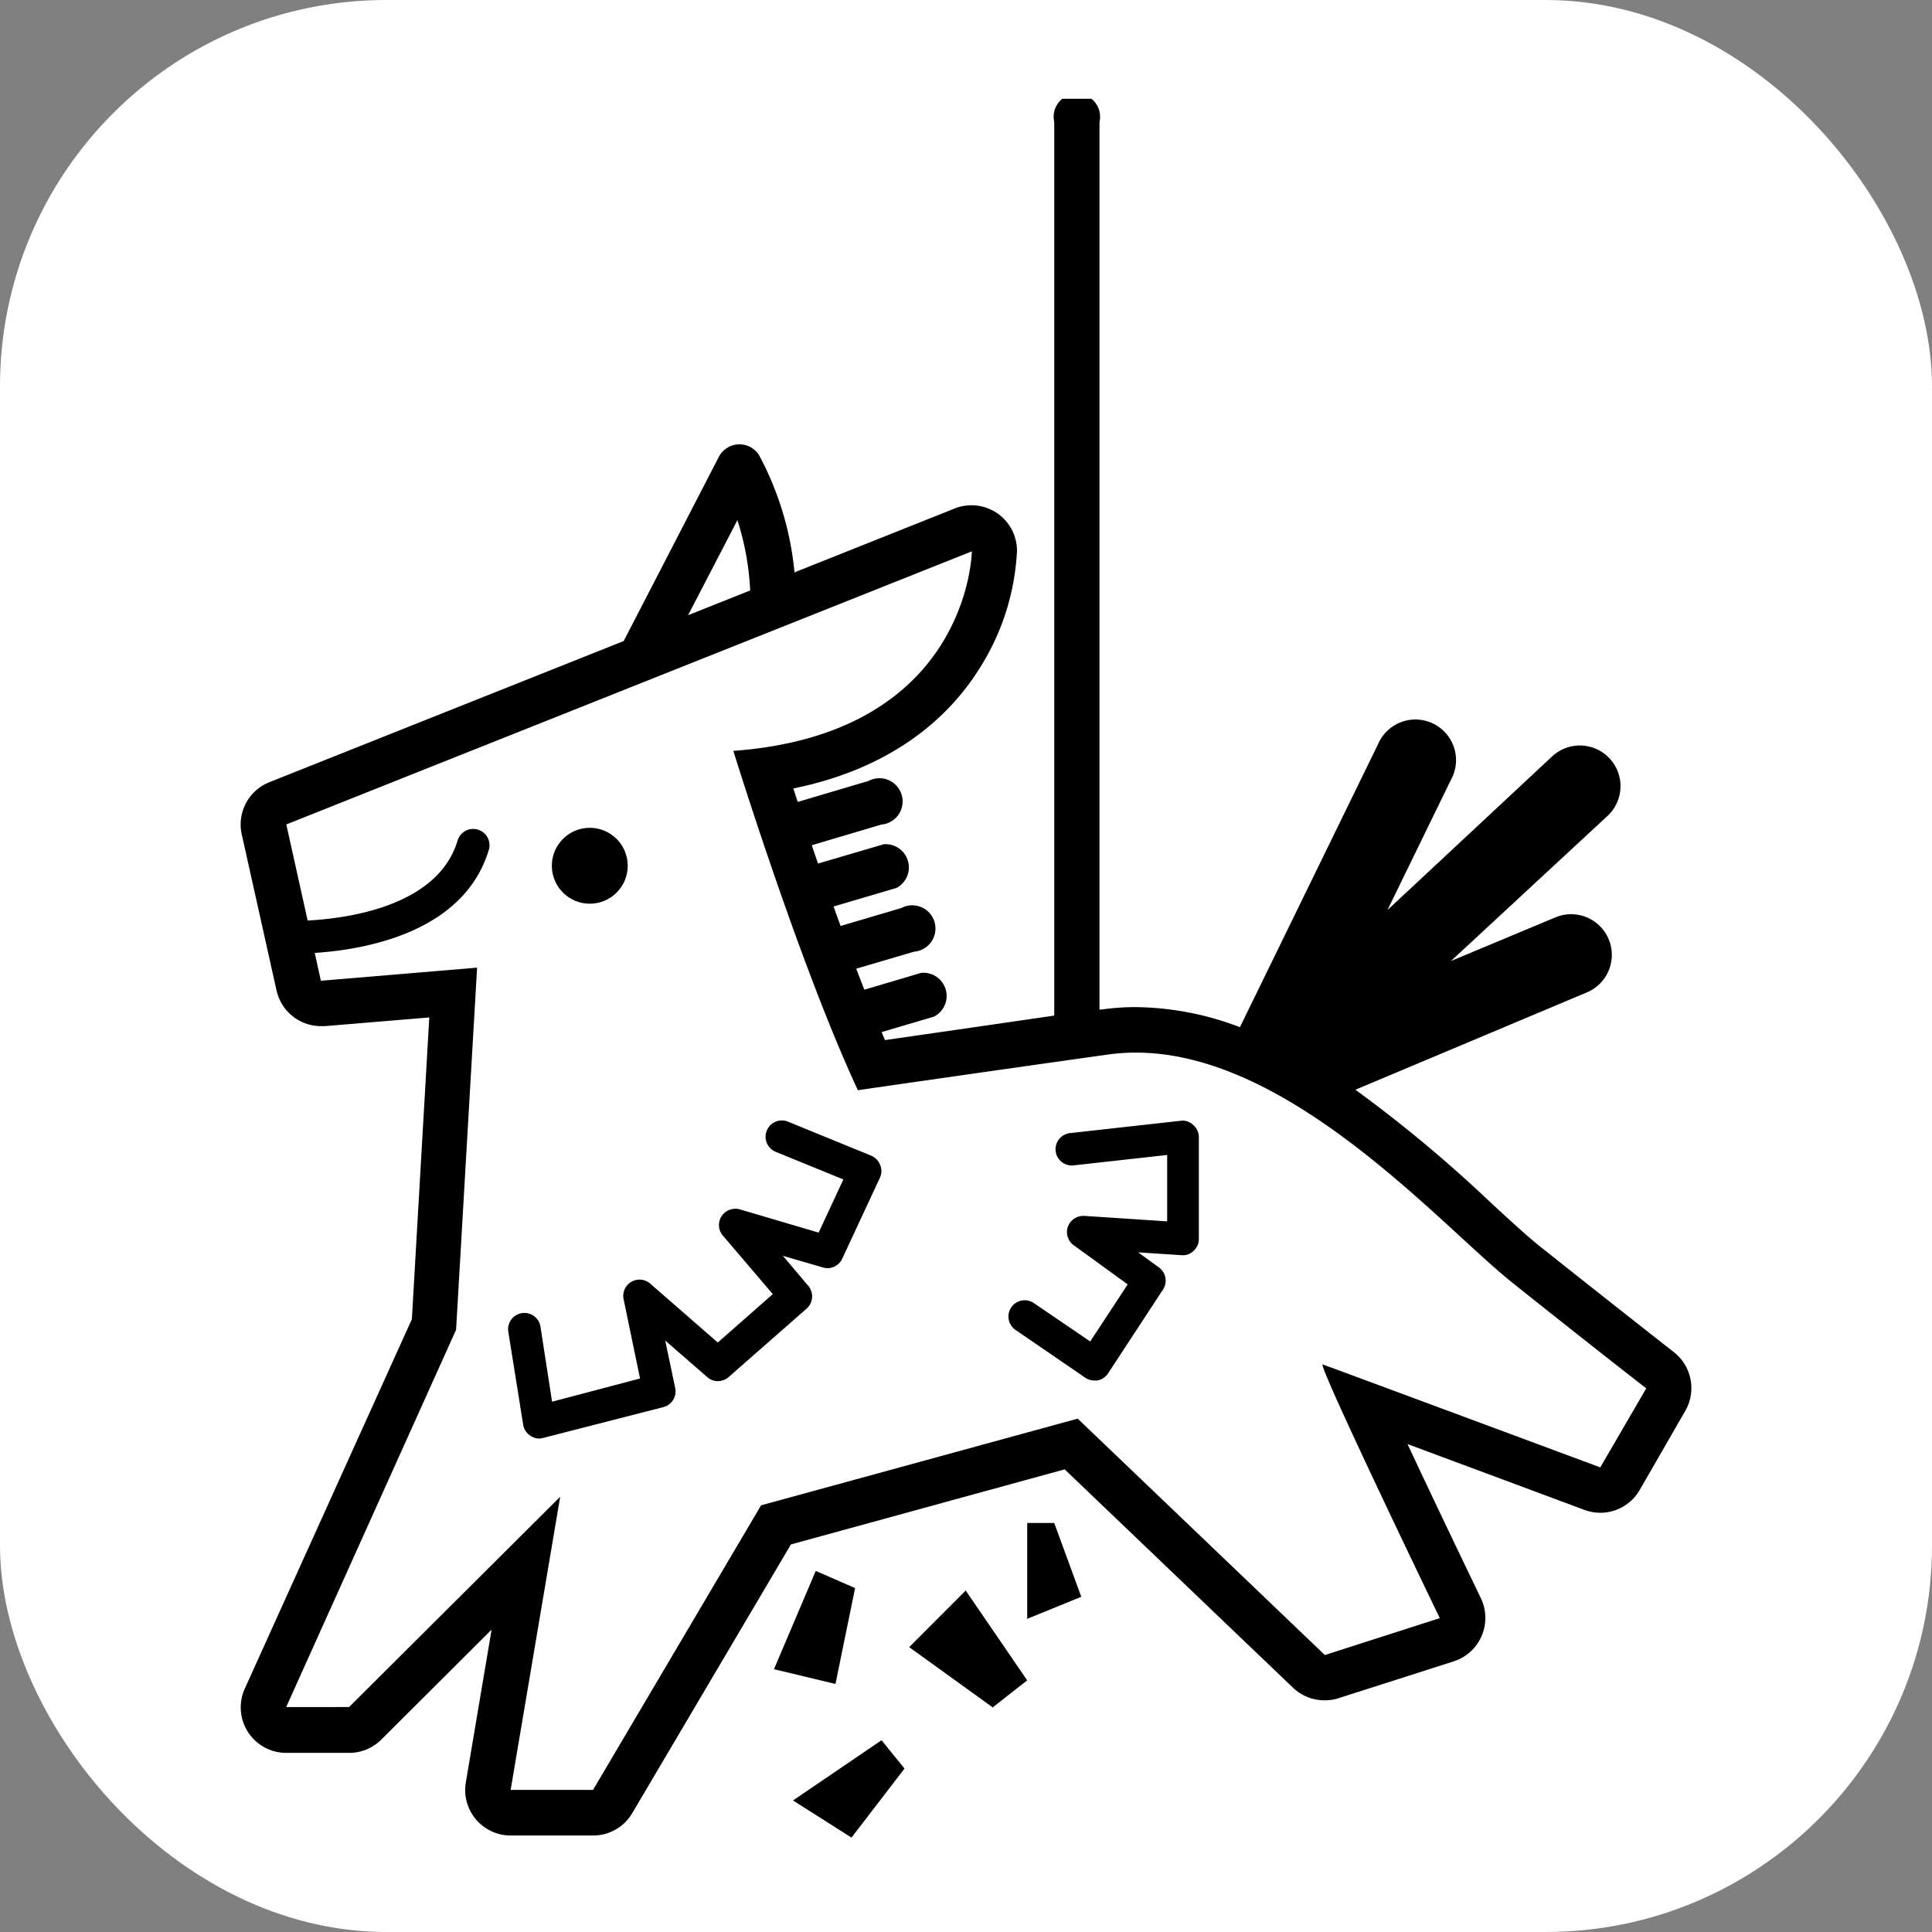
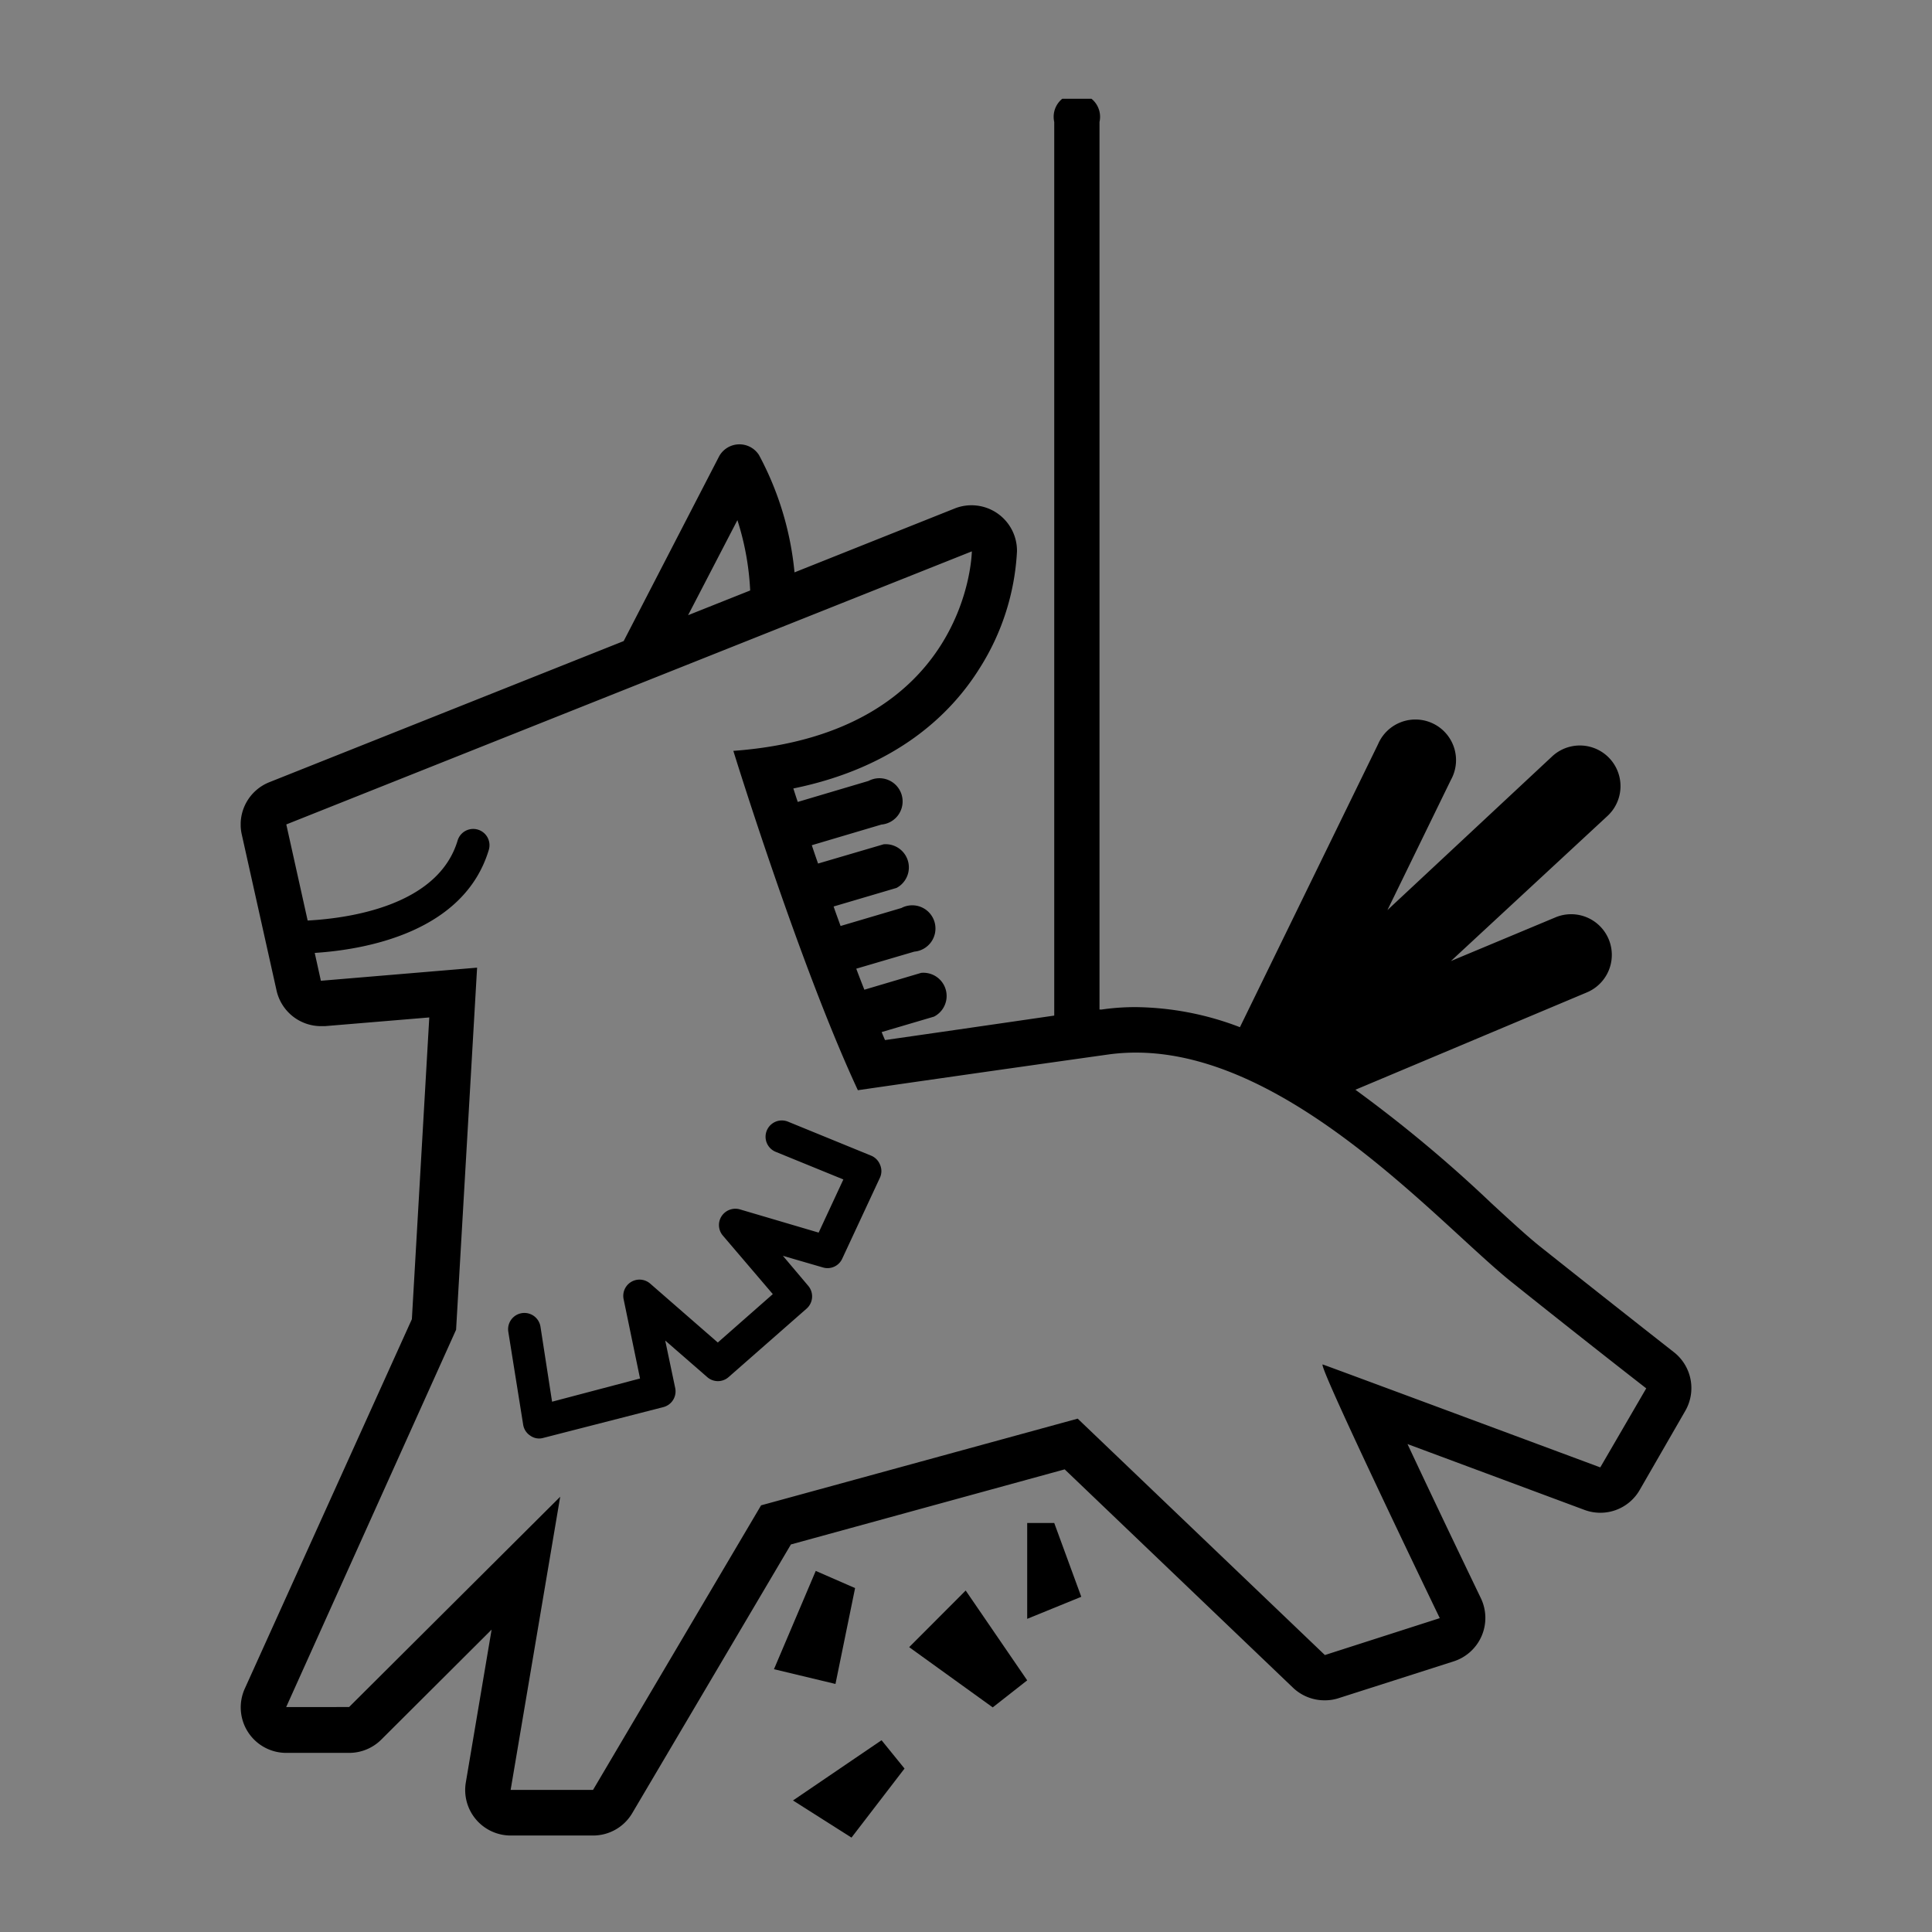
<svg xmlns="http://www.w3.org/2000/svg" version="1.1" width="1000" height="1000">
  <rect width="100%" height="100%" fill="#808080" stroke="none" />
-   <rect width="1000" height="1000" rx="200" ry="200" fill="#ffffff" />
  <g transform="matrix(6.007,0,0,6.007,124.581,51.113)">
    <svg version="1.1" width="125" height="149.83">
      <svg viewBox="0 0 125 149.83">
        <defs>
          <linearGradient id="test">
            <stop offset="0%" stop-color="hsl(35 99.8% 46.0% / 0.832)" stop-opacity="1" />
            <stop offset="100%" stop-color="hsl(336 99.9% 62.8% / 0.903)" stop-opacity="1" />
          </linearGradient>
        </defs>
        <g fill="url(#test)">
          <path d="M123.49 108s-5.11-4-11.55-9.12c-1.11-.89-2.52-2.19-4.16-3.7a117 117 0 00-11.73-9.79L116 77a3.5 3.5 0 10-2.72-6.46l-9 3.76 13.49-12.5a3.5 3.5 0 10-4.76-5.14l-14.2 13.25 5.47-11.22A3.5 3.5 0 1098 55.62L86.1 80a25.72 25.72 0 00-9-1.73 20.31 20.31 0 00-2.93.21H74V2a2 2 0 10-3.9 0v77c-6.1.89-11.1 1.61-14.58 2.11-.1-.23-.2-.46-.29-.69l4.51-1.33a2 2 0 00-1.11-3.77l-4.89 1.45c-.24-.6-.47-1.2-.7-1.81l5-1.47a2 2 0 10-1.11-3.76l-5.24 1.55c-.2-.56-.41-1.12-.6-1.68l5.42-1.6a2 2 0 00-1.11-3.76l-5.65 1.66c-.19-.54-.37-1.07-.54-1.58l6-1.78a2 2 0 10-1.11-3.76L48 60.59c-.14-.4-.26-.79-.38-1.16C56.5 57.62 61.21 53 63.64 49.12A20.78 20.78 0 0066.89 39a3.92 3.92 0 00-5.38-3.69l-13.79 5.5a26.66 26.66 0 00-3.06-10.11 2 2 0 00-3.43.1L33 46.73 2.47 58.89a3.92 3.92 0 00-2.38 4.49l3 13.46a3.93 3.93 0 003.83 3.07h.33l9-.75-1.5 26L.35 137a3.92 3.92 0 003.58 5.53h5.41a3.92 3.92 0 002.77-1.14l9.51-9.48-2.22 13.16a3.92 3.92 0 003.86 4.58h7.1a3.91 3.91 0 003.38-1.93l13.67-23.15L71 118.1l19.69 18.83a3.93 3.93 0 002.74 1.07 3.75 3.75 0 001.19-.19l9.91-3.17a3.93 3.93 0 002.33-5.44c-2.19-4.55-4.49-9.37-6.32-13.28l15.24 5.67a3.91 3.91 0 004.77-1.72l3.93-6.82a3.93 3.93 0 00-.99-5.05zM42.8 36.31a23.4 23.4 0 011.1 6.06l-5.35 2.13zm74.35 81.62s-23.35-8.68-23.92-8.87c-.46 0 10.09 21.86 10.09 21.86l-9.9 3.18-21.3-20.37-27.28 7.47-14.48 24.52h-7.1l4.27-25.26-18.19 18.12H3.92l14.64-32.51 1.81-31.2L6.91 76l-.53-2.4c4.33-.28 12.86-1.76 15-8.88a1.4 1.4 0 00-2.69-.8c-1.69 5.64-9.4 6.7-12.92 6.89l-1.84-8.28L63 39s-.19 15.7-20.55 17.19c0 0 5.68 18.4 10.73 29.24 3.45-.5 11.28-1.63 21.59-3.08a17.3 17.3 0 012.38-.16c13.27 0 26.2 14.84 32.37 19.78 6.54 5.23 11.59 9.15 11.59 9.15z" />
-           <path d="M81.12 88.05l-9.6 1.07a1.4 1.4 0 10.31 2.78l8-.89v5.72l-7.13-.47a1.43 1.43 0 00-1.42.92 1.4 1.4 0 00.5 1.61l4.65 3.37-3.23 4.92-4.86-3.31a1.4 1.4 0 00-1.57 2.32l6 4.11a1.39 1.39 0 00.79.24 1.24 1.24 0 00.27 0 1.41 1.41 0 00.9-.6l4.74-7.23a1.4 1.4 0 00-.34-1.9l-1.8-1.31 3.78.25a1.33 1.33 0 001-.38 1.36 1.36 0 00.45-1v-8.83a1.37 1.37 0 00-.47-1 1.35 1.35 0 00-.97-.39z" />
-           <circle cx="30.08" cy="66.09" r="3.27" />
          <path d="M52.94 128.33l-3.39-1.48-3.6 8.47 5.3 1.27 1.69-8.26zm4.66 5.09l7.2 5.19 2.97-2.33-5.3-7.74-4.87 4.88zm10.17-10.7v8.26l4.66-1.9-2.33-6.36h-2.33zm-20.18 23.91l5.04 3.2 4.57-5.95-1.98-2.44-7.63 5.19zm6.76-55.55l-7.19-2.94a1.4 1.4 0 00-1.06 2.6l5.83 2.38-2.13 4.58-6.78-2a1.42 1.42 0 00-1.58.58 1.4 1.4 0 00.1 1.67l4.31 5.05-4.74 4.17-5.83-5.08a1.4 1.4 0 00-2.28 1.37l1.41 6.81-7.58 2-1-6.47a1.4 1.4 0 00-2.77.45l1.28 8a1.38 1.38 0 00.62.95 1.3 1.3 0 001.11.19l10.37-2.66a1.4 1.4 0 001-1.64l-.86-4.09 3.62 3.15a1.39 1.39 0 001.84 0l6.7-5.88a1.41 1.41 0 00.15-2l-2.17-2.57 3.44 1a1.39 1.39 0 001.67-.75l3.26-7a1.36 1.36 0 000-1.1 1.41 1.41 0 00-.74-.77z" />
        </g>
      </svg>
    </svg>
  </g>
</svg>